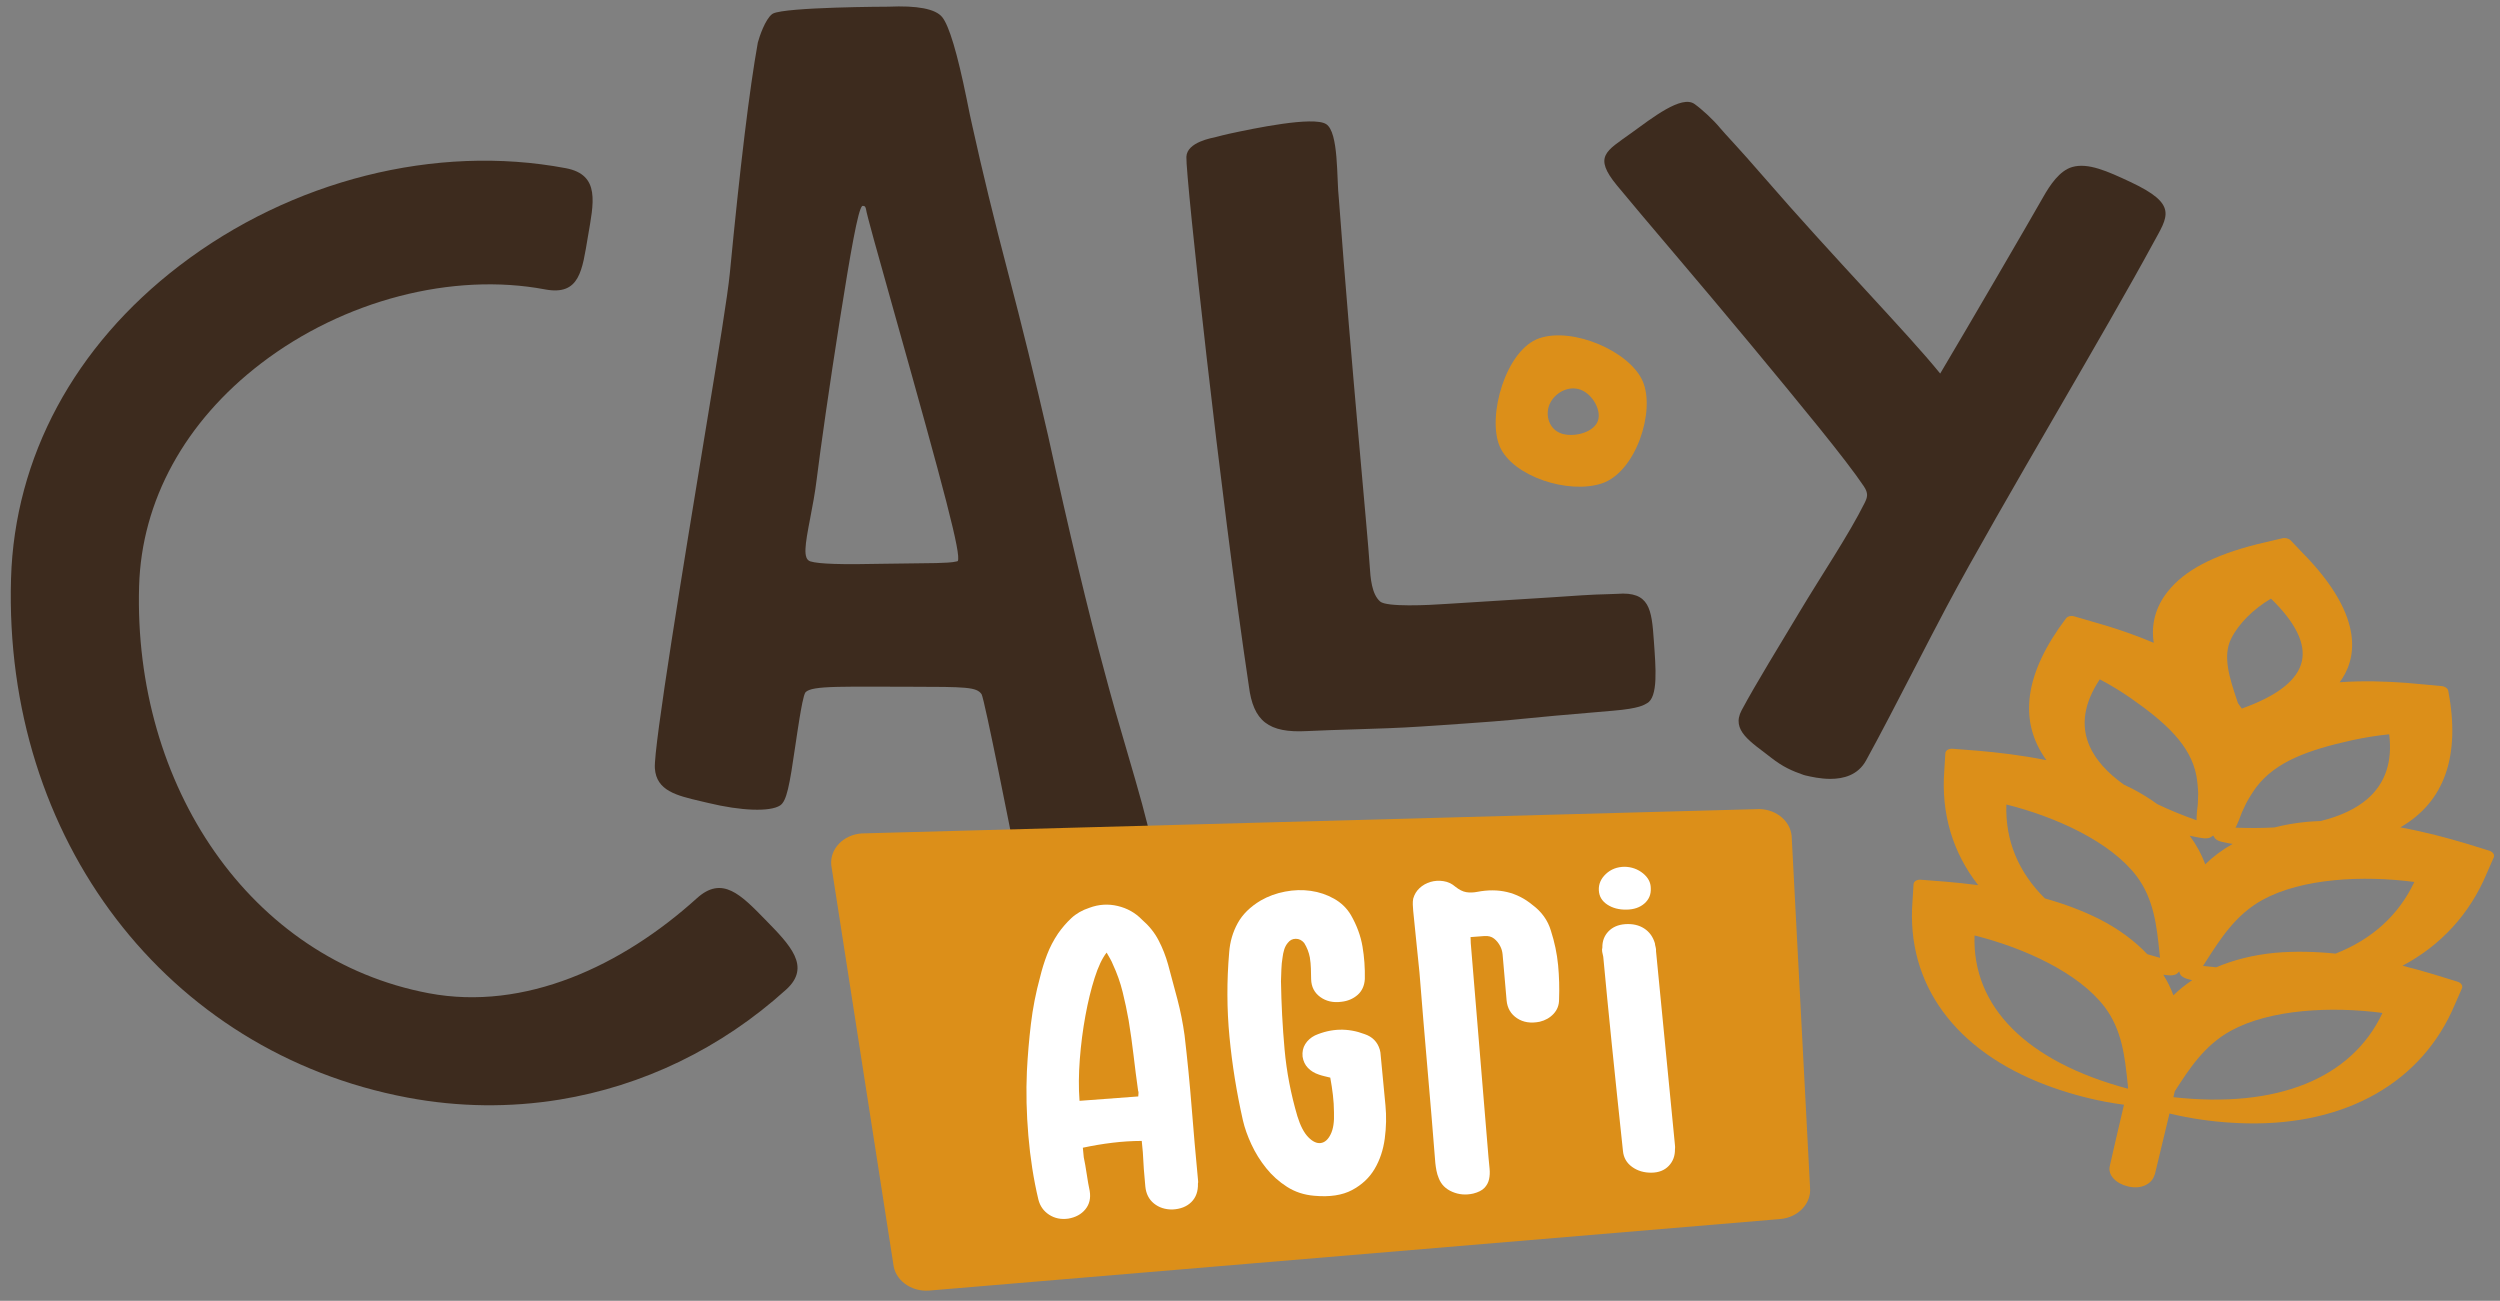
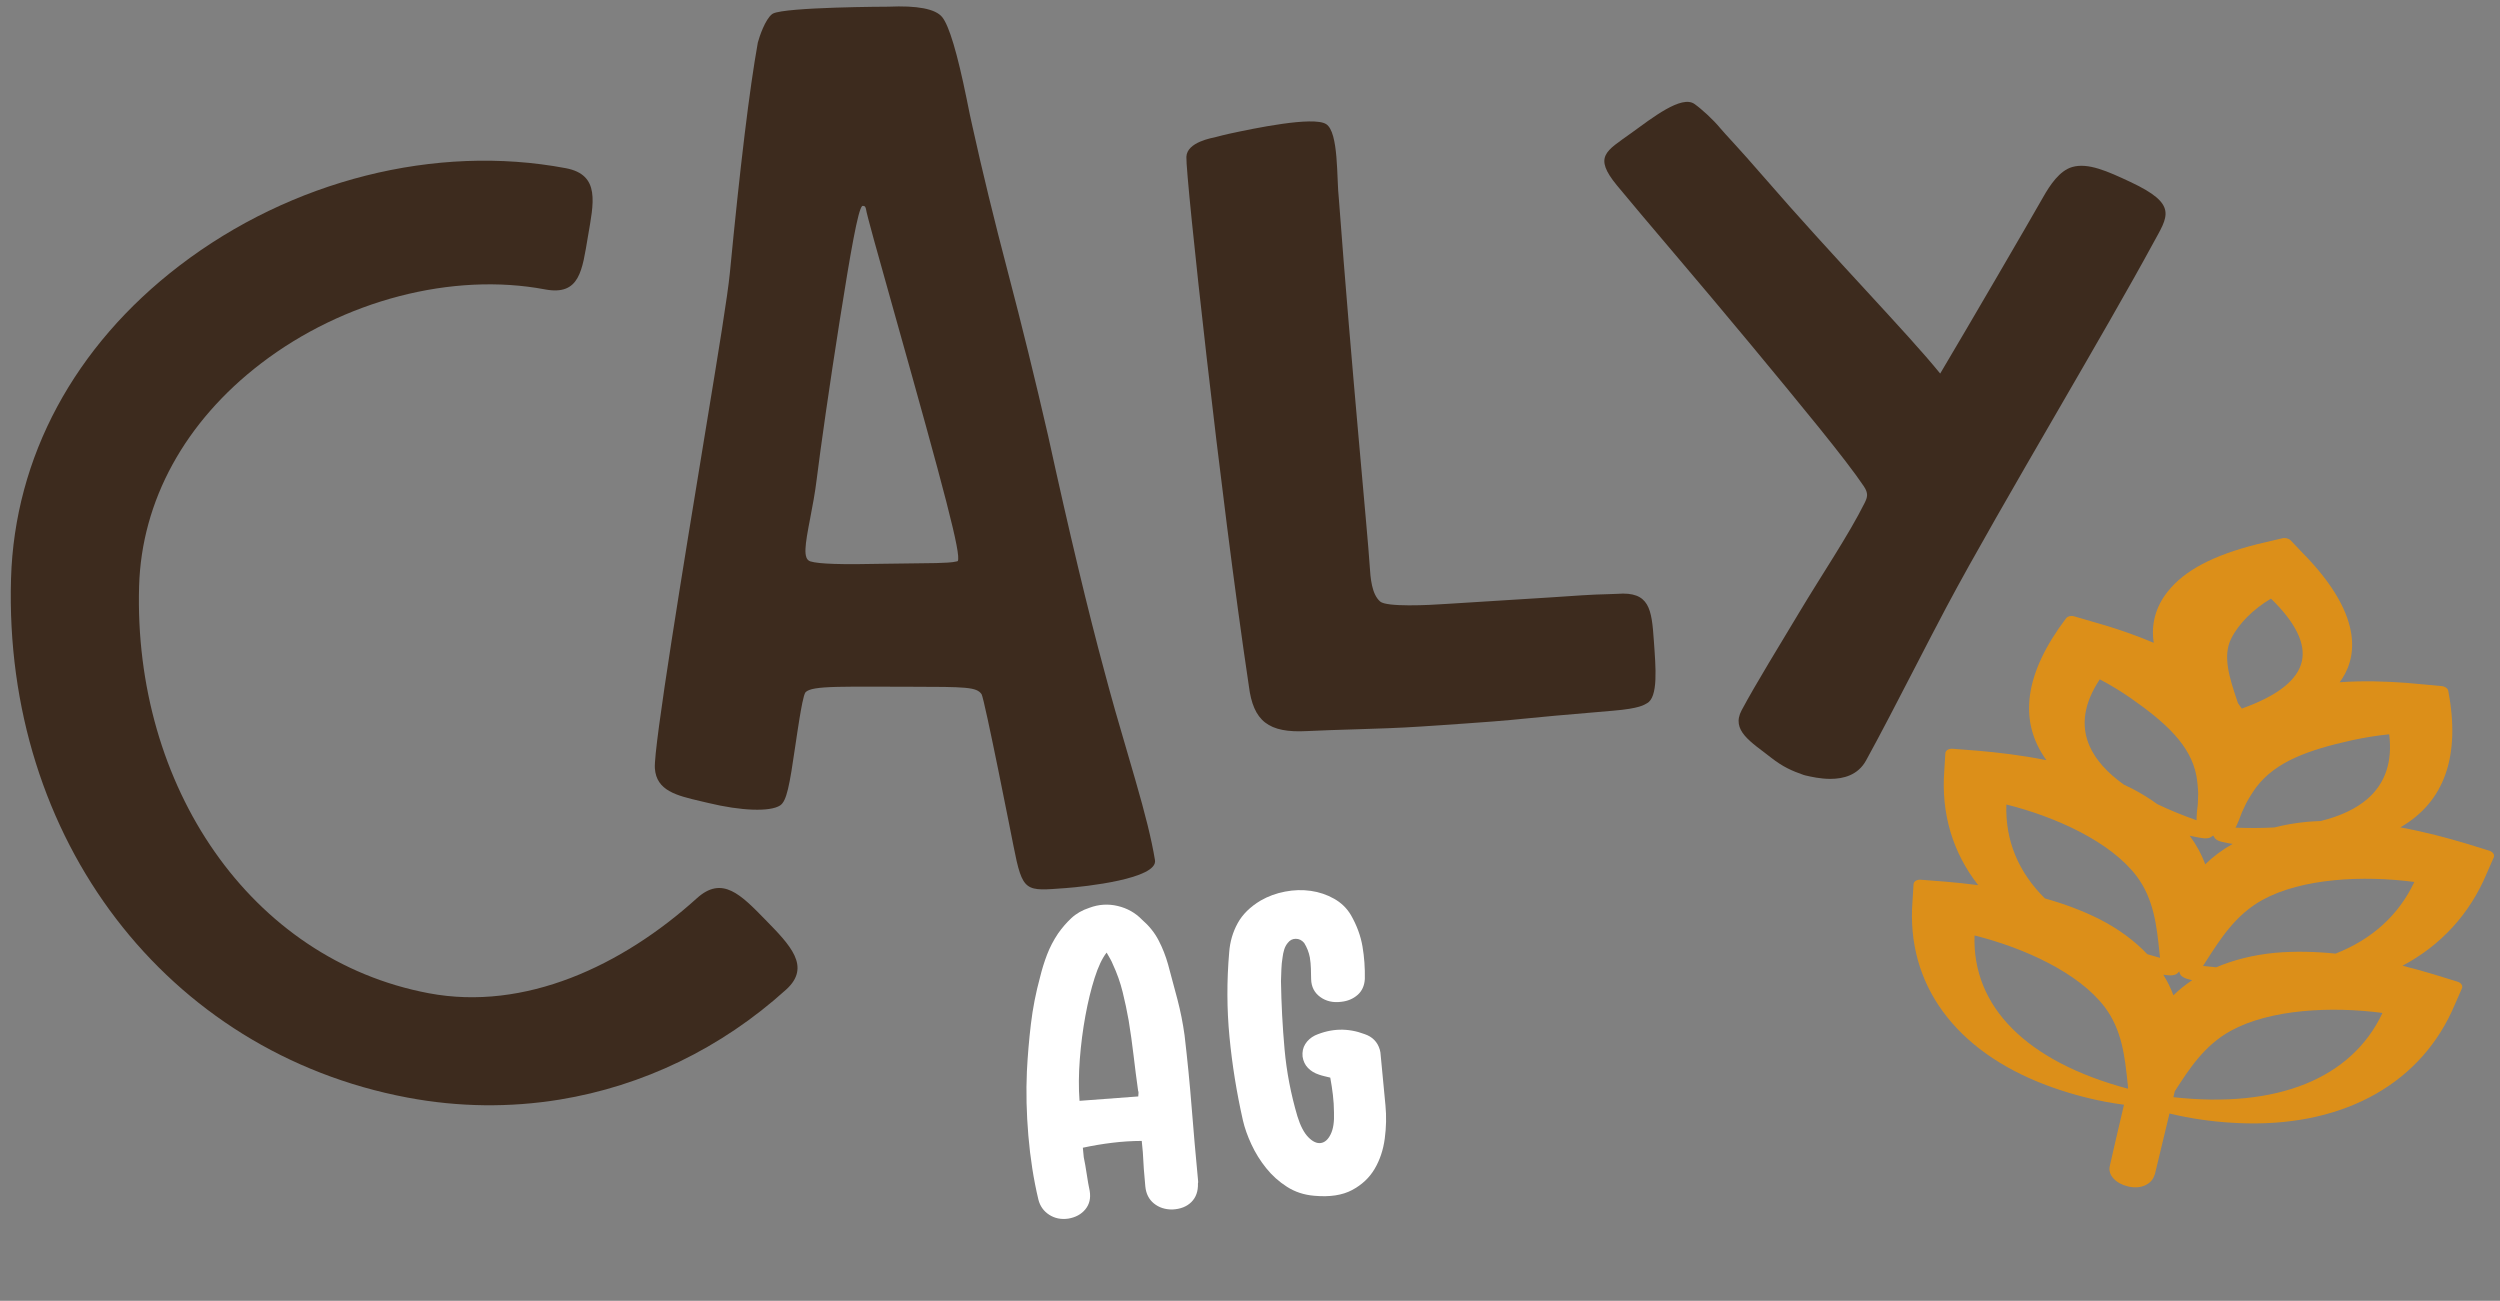
<svg xmlns="http://www.w3.org/2000/svg" width="123.0" height="64.0" preserveAspectRatio="xMinYMin meet" viewBox="0 0 123 64" version="1.0" fill-rule="evenodd">
  <rect x="0" y="0" width="123" height="64" fill="#808080" stroke="none" />
  <title>...</title>
  <desc>...</desc>
  <g id="group" transform="scale(1,-1) translate(0,-64)" clip="0 0 123 64">
    <g transform="">
      <g transform=" matrix(1,0,0,-1,0,64)">
        <g transform="">
-           <path d="M 0 0 L 123 0 L 123 64 L 0 64 Z " style="stroke: none; stroke-linecap: butt; stroke-width: 1; fill: none; fill-rule: evenodd;" />
          <g transform="">
            <path d="M 107.001 53.69 C 107.713 52.581 108.452 51.435 109.749 50.718 C 111.69 49.651 114.695 49.504 117.219 49.836 C 115.706 53.06 112.041 54.55 106.93 53.982 C 106.954 53.884 106.978 53.787 107.001 53.69 Z M 113.499 40.435 C 112.942 40.488 112.408 40.58 111.901 40.71 C 111.307 40.742 110.669 40.747 109.985 40.721 C 109.99 40.711 109.996 40.7 110.001 40.689 L 110.045 40.606 C 110.128 40.438 110.2 40.241 110.264 40.067 L 110.3 39.971 C 110.351 39.867 110.471 39.61 110.509 39.525 C 110.663 39.238 110.848 38.945 111.015 38.721 C 111.968 37.468 113.578 36.896 115.704 36.423 C 116.322 36.288 116.946 36.188 117.549 36.127 C 117.716 37.481 117.356 38.548 116.474 39.31 C 115.912 39.795 115.142 40.156 114.175 40.395 C 113.95 40.403 113.725 40.415 113.499 40.435 Z M 106.931 48.97 C 106.805 48.621 106.637 48.282 106.433 47.955 C 106.487 47.961 106.542 47.97 106.596 47.975 L 106.635 47.98 C 106.717 47.988 106.852 48.003 107.002 47.958 C 107.054 47.942 107.099 47.916 107.132 47.883 C 107.162 47.853 107.188 47.822 107.217 47.792 C 107.229 47.83 107.239 47.867 107.252 47.905 C 107.266 47.946 107.294 47.984 107.332 48.017 C 107.446 48.116 107.578 48.151 107.657 48.173 C 107.67 48.176 107.681 48.179 107.715 48.189 C 107.761 48.203 107.809 48.213 107.856 48.226 C 107.518 48.45 107.207 48.698 106.931 48.97 Z M 108.017 41.176 C 108.057 41.184 108.099 41.193 108.141 41.199 C 108.155 41.201 108.17 41.204 108.187 41.207 C 108.196 41.209 108.204 41.212 108.212 41.212 C 108.341 41.236 108.502 41.266 108.657 41.233 C 108.698 41.224 108.736 41.209 108.769 41.189 C 108.811 41.163 108.849 41.134 108.89 41.107 C 108.916 41.147 108.937 41.187 108.963 41.227 C 108.984 41.255 109.01 41.282 109.042 41.305 C 109.122 41.361 109.225 41.401 109.358 41.427 C 109.385 41.433 109.427 41.442 109.468 41.45 C 109.497 41.456 109.524 41.462 109.557 41.469 C 109.59 41.475 109.623 41.481 109.655 41.488 C 109.719 41.5 109.782 41.509 109.846 41.52 C 109.339 41.807 108.886 42.144 108.496 42.526 C 108.319 42.035 108.062 41.563 107.732 41.116 C 107.827 41.136 107.919 41.158 108.017 41.176 Z M 114.91 46.918 C 113.946 46.82 112.942 46.79 111.933 46.878 C 110.875 46.98 109.899 47.223 109.039 47.591 C 108.824 47.573 108.607 47.553 108.387 47.527 C 108.443 47.44 108.499 47.353 108.555 47.264 C 109.271 46.149 110.01 44.996 111.314 44.275 C 113.256 43.208 116.26 43.06 118.786 43.392 C 118.017 45.028 116.695 46.218 114.91 46.918 Z M 110.065 34.467 C 109.705 33.392 109.332 32.279 109.779 31.41 C 110.151 30.672 110.871 29.961 111.731 29.452 C 112.931 30.618 113.443 31.649 113.254 32.525 C 113.056 33.449 112.06 34.235 110.296 34.862 C 110.236 34.772 110.172 34.683 110.108 34.597 C 110.093 34.553 110.08 34.511 110.065 34.467 Z M 104.904 38.802 C 104.768 38.733 104.63 38.668 104.492 38.603 C 103.673 38.017 103.109 37.386 102.811 36.715 C 102.361 35.701 102.528 34.597 103.309 33.423 C 103.832 33.698 104.353 34.014 104.853 34.362 C 106.572 35.566 107.775 36.672 108.061 38.159 C 108.109 38.421 108.142 38.756 108.151 39.065 L 108.148 39.126 C 108.142 39.254 108.134 39.465 108.133 39.561 L 108.12 39.675 C 108.098 39.852 108.073 40.052 108.071 40.233 L 108.072 40.318 C 108.072 40.332 108.072 40.345 108.072 40.359 C 107.358 40.105 106.712 39.84 106.134 39.561 C 105.758 39.287 105.349 39.033 104.904 38.802 Z M 98.713 39.581 C 101.172 40.196 103.84 41.421 105.115 43.098 C 105.969 44.228 106.108 45.55 106.242 46.828 C 106.253 46.927 106.263 47.026 106.274 47.126 C 106.06 47.068 105.853 47.008 105.648 46.947 C 105.034 46.299 104.257 45.722 103.339 45.246 C 102.461 44.8 101.533 44.462 100.61 44.203 C 99.307 42.916 98.653 41.352 98.713 39.581 Z M 97.147 46.025 C 99.606 46.64 102.275 47.865 103.548 49.541 C 104.404 50.672 104.542 51.994 104.676 53.271 C 104.685 53.352 104.693 53.433 104.702 53.513 L 104.69 53.564 C 99.707 52.232 97.029 49.531 97.147 46.025 Z M 120.908 48.298 L 119.72 47.932 C 119.266 47.797 118.755 47.652 118.204 47.514 C 120.079 46.518 121.506 44.98 122.345 42.978 L 122.693 42.182 C 122.749 42.054 122.651 41.909 122.473 41.854 L 121.287 41.488 C 120.399 41.224 119.305 40.927 118.097 40.707 C 120.269 39.453 121.063 37.206 120.457 33.994 C 120.434 33.871 120.293 33.769 120.124 33.756 C 119.96 33.742 119.715 33.718 119.454 33.693 C 119.053 33.654 118.638 33.615 118.392 33.597 C 117.434 33.527 116.292 33.481 115.11 33.568 C 115.867 32.562 116.516 30.469 113.258 27.173 L 112.706 26.592 C 112.61 26.491 112.436 26.447 112.288 26.484 C 112.2 26.506 111.973 26.559 111.738 26.613 C 111.458 26.678 111.167 26.745 111.073 26.77 C 108.884 27.321 107.48 28.062 106.655 29.102 C 106.055 29.851 105.821 30.726 105.965 31.628 C 105.176 31.291 104.398 31.024 103.711 30.809 C 103.322 30.693 102.45 30.437 102.056 30.325 C 101.896 30.279 101.727 30.32 101.649 30.422 C 99.604 33.131 99.284 35.468 100.684 37.401 C 99.444 37.151 98.271 37.02 97.313 36.936 L 96.065 36.839 C 95.877 36.825 95.721 36.922 95.712 37.058 L 95.659 37.907 C 95.495 40.04 96.082 41.961 97.328 43.55 C 96.76 43.475 96.226 43.422 95.747 43.38 L 94.499 43.283 C 94.312 43.268 94.154 43.365 94.147 43.502 L 94.094 44.352 C 93.781 48.412 96.189 51.709 100.7 53.398 C 101.641 53.75 102.606 54.02 103.587 54.207 C 103.89 54.265 104.195 54.311 104.5 54.353 C 104.465 54.502 104.43 54.653 104.394 54.807 L 104.113 56.008 C 104.015 56.43 103.911 56.882 103.804 57.359 C 103.749 57.581 103.814 57.798 103.99 57.988 C 104.162 58.171 104.399 58.3 104.697 58.372 C 104.725 58.379 104.753 58.385 104.781 58.391 C 105.055 58.443 105.314 58.419 105.533 58.32 C 105.758 58.219 105.909 58.064 105.985 57.858 C 106.004 57.821 106.016 57.788 106.024 57.755 L 106.042 57.682 C 106.225 56.926 106.41 56.16 106.594 55.385 C 106.642 55.183 106.69 54.984 106.738 54.784 C 107.004 54.847 107.271 54.907 107.542 54.958 C 108.522 55.144 109.53 55.249 110.555 55.269 C 115.453 55.367 119.18 53.235 120.779 49.421 L 121.128 48.625 C 121.183 48.498 121.086 48.352 120.908 48.298 Z " style="stroke: none; stroke-linecap: butt; stroke-width: 1; fill: rgb(86%,56%,10%); fill-rule: evenodd;" />
          </g>
          <g transform="">
            <path d="M 104.804 8.947 C 103.681 8.421 102.731 7.993 101.951 8.218 C 101.334 8.397 100.864 9.095 100.523 9.699 C 99.835 10.913 96.854 16.03 95.457 18.379 C 93.879 16.421 90.236 12.704 86.741 8.665 C 85.521 7.254 84.867 6.588 84.636 6.306 C 84.29 5.885 83.724 5.367 83.368 5.115 C 82.73 4.665 81.303 5.79 80.23 6.566 C 79.027 7.437 78.379 7.693 79.551 9.119 C 80.849 10.698 83.6 13.888 86.144 16.959 C 88.543 19.857 90.809 22.593 91.699 23.923 C 91.933 24.273 91.881 24.46 91.741 24.743 C 90.958 26.315 89.634 28.274 88.545 30.094 C 87.635 31.615 86.373 33.661 85.688 34.946 C 85.159 35.94 86.133 36.492 87.155 37.29 C 87.709 37.722 88.153 37.924 88.733 38.125 L 88.824 38.151 C 89.095 38.214 89.558 38.321 90.054 38.321 C 90.706 38.32 91.415 38.135 91.81 37.415 C 92.553 36.064 93.384 34.452 94.189 32.893 C 94.742 31.823 95.283 30.774 95.776 29.847 C 97.074 27.407 99.172 23.783 101.201 20.28 C 103.034 17.115 104.765 14.126 105.934 11.971 C 106.661 10.633 107.183 10.06 104.804 8.947 Z " style="stroke: none; stroke-linecap: butt; stroke-width: 1; fill: rgb(24%,17%,12%); fill-rule: evenodd;" />
          </g>
          <g transform="">
            <path d="M 79.573 29.217 L 79.151 29.232 C 78.246 29.251 77.513 29.311 76.273 29.393 C 75.217 29.462 71.338 29.7 71.194 29.711 C 70.256 29.778 68.223 29.873 67.905 29.596 C 67.488 29.236 67.426 28.452 67.386 27.794 C 67.301 26.376 66.482 17.991 65.872 9.786 C 65.756 8.796 65.875 6.499 65.242 6.104 C 64.609 5.708 61.703 6.316 60.491 6.577 C 60.271 6.624 60.053 6.682 59.834 6.738 C 59.636 6.789 58.401 6.986 58.37 7.714 C 58.329 8.645 60.049 24.44 61.443 33.745 C 61.659 35.488 62.416 36.072 64.305 35.969 C 65.098 35.931 65.892 35.907 66.686 35.883 C 67.747 35.85 68.842 35.817 69.901 35.746 C 73.489 35.507 74.002 35.457 75.026 35.355 C 75.767 35.282 76.784 35.181 79.352 34.968 C 80.7 34.857 80.896 34.669 81.018 34.608 C 81.598 34.316 81.462 32.839 81.369 31.516 C 81.261 29.975 81.165 29.09 79.573 29.217 Z " style="stroke: none; stroke-linecap: butt; stroke-width: 1; fill: rgb(24%,17%,12%); fill-rule: evenodd;" />
          </g>
          <g transform="">
-             <path d="M 78.627 20.674 C 78.462 21.234 77.561 21.506 76.927 21.36 C 76.294 21.214 76.031 20.572 76.195 20.012 C 76.361 19.451 77.007 18.991 77.641 19.137 C 78.275 19.283 78.793 20.113 78.627 20.674 Z M 80.823 18.759 C 80.188 17.291 77.401 16.079 75.74 16.64 C 74.08 17.2 73.153 20.5 73.788 21.968 C 74.422 23.435 77.165 24.339 78.825 23.779 C 80.485 23.218 81.457 20.226 80.823 18.759 Z " style="stroke: none; stroke-linecap: butt; stroke-width: 1; fill: rgb(86%,56%,10%); fill-rule: evenodd;" />
-           </g>
+             </g>
          <g transform="">
            <path d="M 47.122 27.606 C 47.113 27.611 47.08 27.619 47.055 27.625 C 46.857 27.678 46.423 27.694 46.068 27.703 C 45.758 27.71 45.383 27.714 44.94 27.718 C 44.484 27.722 43.989 27.727 43.485 27.737 C 41.398 27.785 40.283 27.748 39.872 27.621 C 39.493 27.504 39.608 26.813 39.861 25.5 C 39.974 24.911 40.103 24.242 40.185 23.553 C 40.359 22.131 40.828 18.844 41.309 15.803 C 41.855 12.347 42.216 10.309 42.421 10.133 C 42.441 10.129 42.459 10.131 42.479 10.131 C 42.543 10.131 42.585 10.18 42.605 10.281 C 42.637 10.532 43.145 12.348 43.978 15.308 C 46.496 24.256 47.301 27.29 47.122 27.606 Z M 55.859 38.373 C 55.766 38.047 54.977 35.356 54.866 34.958 C 54.678 34.289 54.496 33.634 54.335 33.021 C 53.536 30.079 52.603 26.175 51.562 21.415 L 51.561 21.413 C 50.933 18.678 50.273 15.992 49.599 13.428 C 48.914 10.824 48.323 8.394 47.84 6.201 C 47.769 5.896 47.674 5.448 47.558 4.859 C 47.101 2.616 46.697 1.264 46.356 0.842 C 46.024 0.434 45.126 0.265 43.706 0.329 C 43.656 0.329 38.678 0.344 38.031 0.667 L 37.983 0.698 C 37.648 0.96 37.369 1.782 37.285 2.095 C 36.878 4.356 36.415 8.163 35.911 13.41 C 35.801 14.549 35.343 17.337 34.763 20.868 L 34.71 21.191 C 33.631 27.762 32.153 36.76 32.219 37.796 C 32.29 38.906 33.294 39.141 34.457 39.414 L 34.843 39.505 C 36.47 39.9 37.892 39.949 38.383 39.627 C 38.706 39.414 38.845 38.653 39.13 36.691 C 39.197 36.241 39.264 35.783 39.334 35.358 C 39.413 34.889 39.532 34.18 39.632 34.058 C 39.794 33.891 40.236 33.817 41.21 33.794 C 41.708 33.781 42.332 33.781 43.121 33.784 L 44.745 33.788 C 47.565 33.791 48.039 33.802 48.292 34.151 C 48.432 34.352 49.827 41.434 49.859 41.599 C 50.318 43.943 50.444 43.837 52.431 43.694 C 53.367 43.626 56.975 43.237 56.825 42.319 C 56.651 41.269 56.35 40.073 55.859 38.373 Z " style="stroke: none; stroke-linecap: butt; stroke-width: 1; fill: rgb(24%,17%,12%); fill-rule: evenodd;" />
          </g>
          <g transform="">
            <path d="M 27.536 54.1 C 25.089 54.499 22.564 54.475 20.048 54.001 C 8.187 51.767 0.166 41.266 0.543 28.465 C 0.718 22.492 3.662 17.024 8.831 13.069 C 14.333 8.861 21.437 7.069 27.834 8.274 C 29.552 8.597 29.206 9.995 28.925 11.642 C 28.644 13.29 28.534 14.561 26.819 14.239 C 22.259 13.38 16.903 14.774 12.846 17.878 C 9.098 20.745 6.967 24.635 6.844 28.832 C 6.555 38.662 12.307 47.212 21.101 48.868 C 25.822 49.757 30.602 47.525 34.286 44.194 C 35.535 43.064 36.447 44.014 37.66 45.255 C 38.872 46.497 39.925 47.559 38.677 48.689 C 35.47 51.59 31.614 53.434 27.536 54.1 Z " style="stroke: none; stroke-linecap: butt; stroke-width: 1; fill: rgb(24%,17%,12%); fill-rule: evenodd;" />
          </g>
          <g transform="">
-             <path d="M 87.565 59.978 L 45.712 63.496 C 44.814 63.563 44.025 62.974 43.949 62.18 L 40.898 42.563 C 40.822 41.77 41.489 41.072 42.387 41.005 L 86.386 39.811 C 87.284 39.744 88.074 40.333 88.149 41.127 L 89.054 58.42 C 89.13 59.213 88.464 59.911 87.565 59.978 Z " style="stroke: none; stroke-linecap: butt; stroke-width: 1; fill: rgb(86%,56%,10%); fill-rule: evenodd;" />
-           </g>
+             </g>
          <g transform="">
            <path d="M 56.002 53.945 C 56.008 53.865 56.012 53.809 56.015 53.774 C 56.018 53.741 56.011 53.701 55.994 53.658 C 55.913 53.077 55.838 52.498 55.771 51.922 C 55.703 51.346 55.623 50.774 55.53 50.205 C 55.447 49.737 55.349 49.27 55.234 48.806 C 55.119 48.34 54.958 47.884 54.749 47.437 C 54.715 47.349 54.671 47.259 54.618 47.167 C 54.564 47.076 54.507 46.975 54.446 46.867 C 54.229 47.142 54.033 47.558 53.856 48.113 C 53.679 48.668 53.528 49.288 53.402 49.975 C 53.276 50.661 53.184 51.373 53.127 52.111 C 53.071 52.849 53.065 53.532 53.113 54.161 L 56.002 53.945 Z M 56.174 56.133 C 55.688 56.135 55.206 56.165 54.727 56.224 C 54.247 56.282 53.764 56.363 53.276 56.468 L 53.321 56.938 C 53.344 57.049 53.369 57.177 53.395 57.322 C 53.422 57.466 53.446 57.614 53.467 57.765 C 53.487 57.916 53.511 58.064 53.538 58.208 C 53.563 58.353 53.589 58.481 53.613 58.592 C 53.672 58.949 53.602 59.25 53.402 59.496 C 53.202 59.742 52.92 59.896 52.556 59.957 C 52.203 60.006 51.891 59.942 51.618 59.765 C 51.346 59.588 51.169 59.339 51.088 59.017 C 50.851 58.02 50.688 56.971 50.595 55.872 C 50.502 54.773 50.478 53.72 50.523 52.712 C 50.563 51.93 50.629 51.153 50.721 50.378 C 50.813 49.604 50.963 48.837 51.171 48.076 C 51.263 47.697 51.377 47.328 51.515 46.968 C 51.653 46.607 51.834 46.261 52.057 45.928 C 52.248 45.655 52.464 45.404 52.704 45.178 C 52.944 44.951 53.244 44.779 53.602 44.662 C 54.059 44.492 54.522 44.463 54.992 44.574 C 55.462 44.686 55.861 44.911 56.186 45.247 C 56.534 45.549 56.806 45.886 57.001 46.262 C 57.197 46.636 57.352 47.033 57.47 47.453 C 57.626 48.017 57.779 48.59 57.93 49.171 C 58.082 49.752 58.198 50.338 58.28 50.931 C 58.419 52.117 58.536 53.298 58.629 54.476 C 58.722 55.654 58.825 56.832 58.938 58.008 C 58.941 58.042 58.944 58.078 58.948 58.117 C 58.952 58.157 58.949 58.193 58.939 58.227 C 58.951 58.611 58.842 58.915 58.615 59.141 C 58.388 59.366 58.077 59.488 57.683 59.507 C 57.326 59.511 57.023 59.412 56.774 59.211 C 56.525 59.009 56.384 58.729 56.35 58.371 C 56.322 58.08 56.297 57.793 56.276 57.513 C 56.256 57.232 56.239 56.956 56.227 56.687 L 56.174 56.133 Z " style="stroke: none; stroke-linecap: butt; stroke-width: 1; fill: rgb(100%,100%,100%); fill-rule: evenodd;" />
          </g>
          <g transform="">
            <path d="M 65.449 53.019 C 65.345 52.993 65.247 52.97 65.156 52.948 C 65.064 52.926 64.978 52.902 64.9 52.874 C 64.675 52.801 64.493 52.69 64.351 52.542 C 64.208 52.395 64.121 52.209 64.087 51.987 C 64.064 51.751 64.108 51.545 64.219 51.368 C 64.33 51.19 64.489 51.048 64.696 50.943 C 65.505 50.589 66.32 50.568 67.14 50.879 C 67.523 51.008 67.771 51.261 67.884 51.636 C 67.901 51.691 67.912 51.738 67.916 51.777 C 67.919 51.816 67.923 51.858 67.928 51.903 L 68.165 54.39 C 68.216 54.917 68.204 55.46 68.13 56.019 C 68.056 56.577 67.889 57.074 67.631 57.511 C 67.373 57.948 67.003 58.294 66.524 58.55 C 66.044 58.806 65.424 58.901 64.665 58.832 C 64.163 58.791 63.715 58.644 63.32 58.391 C 62.925 58.139 62.584 57.832 62.294 57.47 C 62.004 57.108 61.762 56.72 61.57 56.305 C 61.377 55.891 61.237 55.495 61.15 55.117 C 60.84 53.742 60.62 52.373 60.49 51.011 C 60.36 49.65 60.354 48.265 60.476 46.856 C 60.514 46.334 60.655 45.856 60.894 45.421 C 61.133 44.985 61.512 44.612 62.031 44.303 C 62.395 44.095 62.792 43.949 63.225 43.867 C 63.657 43.783 64.081 43.772 64.495 43.831 C 64.909 43.891 65.291 44.02 65.642 44.22 C 65.993 44.419 66.267 44.686 66.466 45.022 C 66.757 45.53 66.946 46.046 67.035 46.57 C 67.124 47.094 67.161 47.627 67.15 48.169 C 67.13 48.498 67.011 48.758 66.794 48.95 C 66.575 49.141 66.309 49.254 65.993 49.288 C 65.59 49.341 65.244 49.262 64.955 49.052 C 64.668 48.843 64.518 48.552 64.508 48.181 C 64.504 48 64.5 47.823 64.496 47.648 C 64.492 47.474 64.474 47.292 64.444 47.102 C 64.394 46.846 64.301 46.611 64.166 46.394 C 64.05 46.257 63.913 46.188 63.753 46.189 C 63.593 46.189 63.463 46.255 63.361 46.388 C 63.28 46.483 63.221 46.595 63.182 46.722 C 63.143 46.849 63.117 46.975 63.103 47.1 C 63.07 47.295 63.051 47.491 63.044 47.689 C 63.038 47.887 63.031 48.082 63.024 48.274 C 63.042 49.402 63.101 50.517 63.2 51.621 C 63.299 52.726 63.509 53.824 63.831 54.917 C 63.978 55.392 64.158 55.736 64.37 55.952 C 64.582 56.168 64.785 56.263 64.981 56.237 C 65.177 56.211 65.339 56.069 65.467 55.811 C 65.596 55.553 65.651 55.193 65.632 54.732 C 65.63 54.439 65.612 54.152 65.579 53.873 C 65.546 53.593 65.503 53.309 65.449 53.019 Z " style="stroke: none; stroke-linecap: butt; stroke-width: 1; fill: rgb(100%,100%,100%); fill-rule: evenodd;" />
          </g>
          <g transform="">
-             <path d="M 72.357 46.257 C 72.355 46.302 72.357 46.353 72.362 46.408 C 72.505 48.181 72.651 49.936 72.798 51.675 C 72.945 53.412 73.091 55.168 73.234 56.94 C 73.253 57.13 73.271 57.318 73.288 57.504 C 73.306 57.688 73.296 57.861 73.261 58.022 C 73.226 58.181 73.149 58.323 73.033 58.445 C 72.917 58.566 72.735 58.659 72.485 58.723 C 72.123 58.806 71.779 58.778 71.454 58.638 C 71.127 58.499 70.905 58.276 70.787 57.969 C 70.736 57.849 70.699 57.725 70.674 57.597 C 70.649 57.469 70.631 57.343 70.618 57.22 C 70.494 55.65 70.364 54.088 70.228 52.535 C 70.093 50.982 69.962 49.42 69.838 47.85 C 69.79 47.345 69.738 46.839 69.683 46.33 C 69.628 45.82 69.577 45.313 69.529 44.809 C 69.52 44.719 69.513 44.622 69.51 44.514 C 69.506 44.407 69.512 44.309 69.529 44.216 C 69.586 44.009 69.691 43.835 69.843 43.694 C 69.995 43.553 70.174 43.452 70.379 43.391 C 70.584 43.331 70.796 43.318 71.016 43.352 C 71.237 43.386 71.431 43.476 71.598 43.622 C 71.792 43.776 71.972 43.868 72.14 43.894 C 72.309 43.922 72.488 43.916 72.676 43.88 C 73.728 43.677 74.636 43.891 75.398 44.523 C 75.852 44.861 76.155 45.285 76.305 45.792 C 76.486 46.354 76.604 46.919 76.659 47.484 C 76.712 48.05 76.728 48.616 76.706 49.182 C 76.706 49.453 76.617 49.685 76.438 49.879 C 76.258 50.073 76.031 50.203 75.756 50.269 C 75.317 50.358 74.946 50.301 74.639 50.098 C 74.333 49.895 74.161 49.603 74.125 49.222 C 74.089 48.852 74.056 48.477 74.027 48.096 C 73.996 47.714 73.963 47.333 73.927 46.952 C 73.913 46.806 73.874 46.674 73.812 46.555 C 73.733 46.402 73.633 46.277 73.508 46.179 C 73.384 46.081 73.226 46.039 73.036 46.053 L 72.351 46.105 C 72.357 46.161 72.359 46.211 72.357 46.257 Z " style="stroke: none; stroke-linecap: butt; stroke-width: 1; fill: rgb(100%,100%,100%); fill-rule: evenodd;" />
-           </g>
+             </g>
          <g transform="">
-             <path d="M 80.017 44.754 C 79.647 44.759 79.333 44.675 79.074 44.503 C 78.815 44.331 78.678 44.098 78.663 43.806 C 78.646 43.502 78.761 43.234 79.007 43.001 C 79.253 42.768 79.561 42.649 79.931 42.645 C 80.275 42.652 80.577 42.76 80.833 42.966 C 81.088 43.173 81.218 43.417 81.218 43.7 C 81.235 44.003 81.13 44.254 80.908 44.45 C 80.683 44.648 80.387 44.749 80.017 44.754 Z M 78.88 47.073 C 78.858 46.984 78.841 46.904 78.828 46.831 C 78.814 46.759 78.817 46.689 78.836 46.619 C 78.831 46.304 78.93 46.039 79.133 45.827 C 79.337 45.614 79.609 45.496 79.952 45.469 C 80.319 45.443 80.632 45.512 80.891 45.679 C 81.149 45.846 81.326 46.089 81.421 46.41 C 81.425 46.466 81.438 46.53 81.458 46.602 C 81.477 46.673 81.483 46.738 81.476 46.794 C 81.624 48.34 81.776 49.912 81.936 51.508 C 82.095 53.105 82.249 54.681 82.398 56.239 C 82.403 56.295 82.408 56.345 82.412 56.39 C 82.416 56.435 82.415 56.486 82.408 56.543 C 82.413 56.87 82.312 57.143 82.103 57.361 C 81.894 57.58 81.611 57.691 81.254 57.696 C 80.884 57.7 80.566 57.605 80.298 57.411 C 80.03 57.217 79.882 56.958 79.85 56.632 C 79.743 55.648 79.645 54.721 79.556 53.853 C 79.467 52.985 79.382 52.162 79.301 51.384 C 79.22 50.605 79.146 49.861 79.078 49.148 C 79.01 48.438 78.944 47.746 78.88 47.073 Z " style="stroke: none; stroke-linecap: butt; stroke-width: 1; fill: rgb(100%,100%,100%); fill-rule: evenodd;" />
-           </g>
+             </g>
        </g>
      </g>
    </g>
  </g>
</svg>